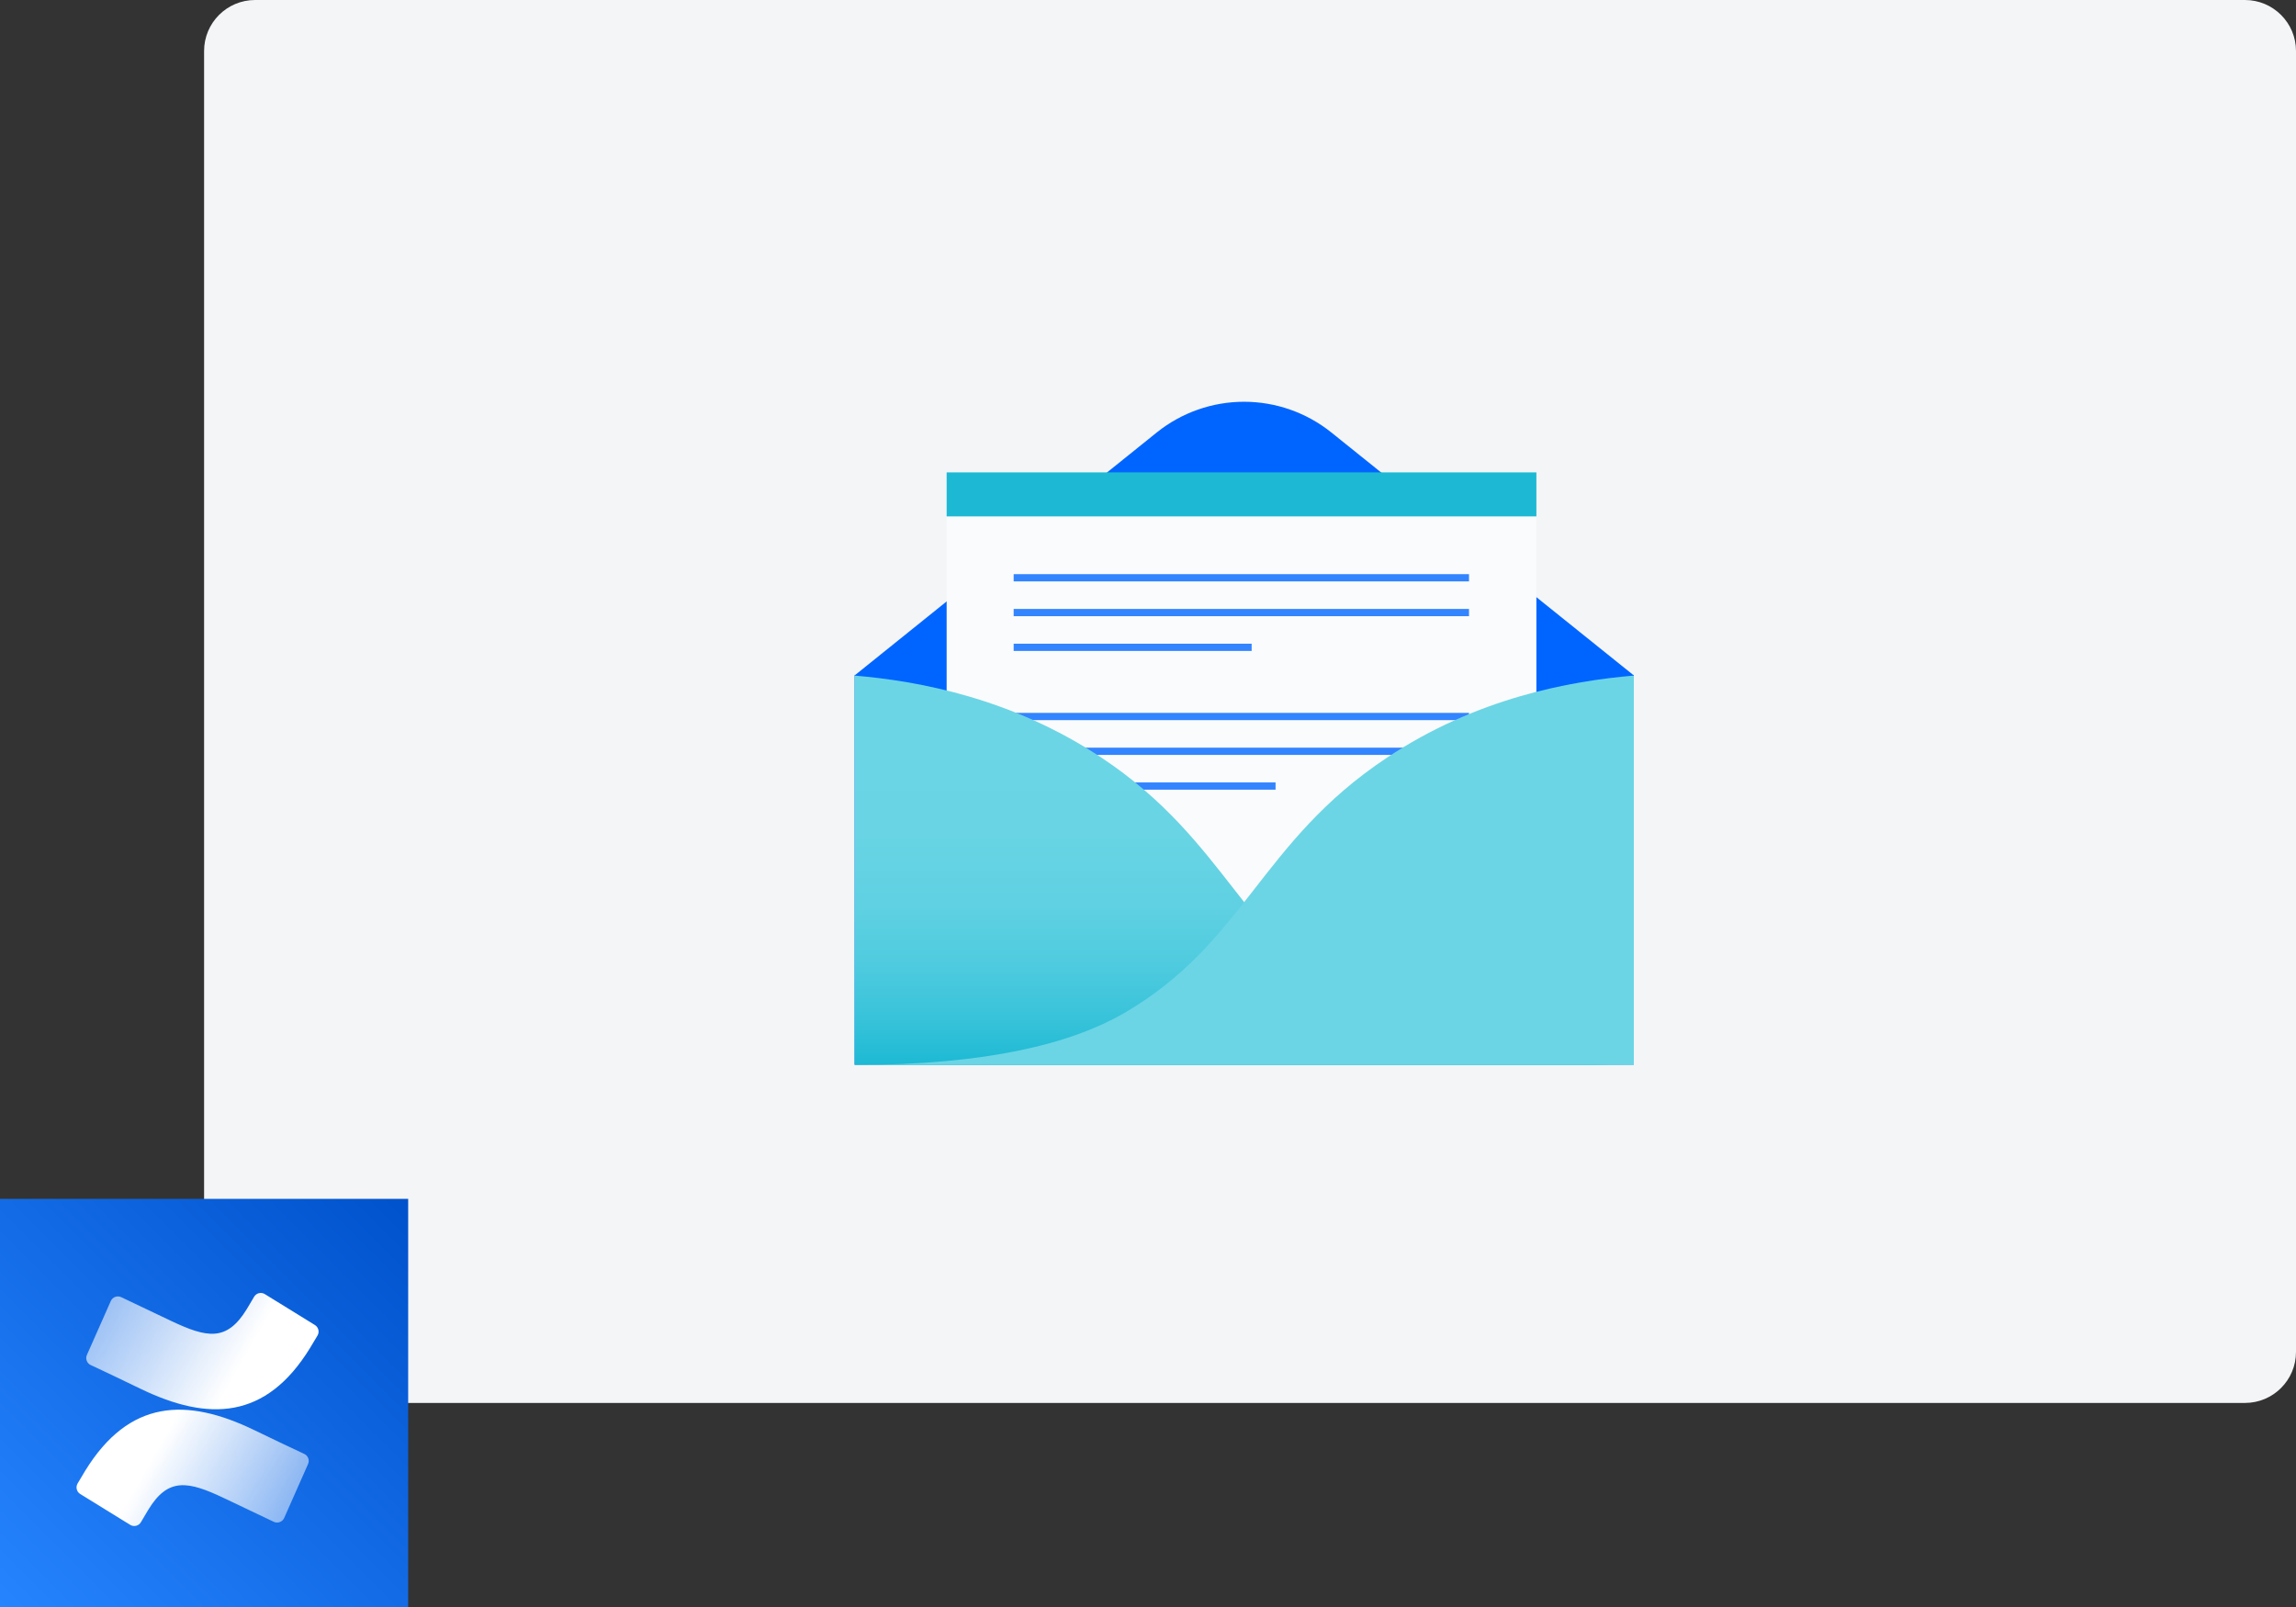
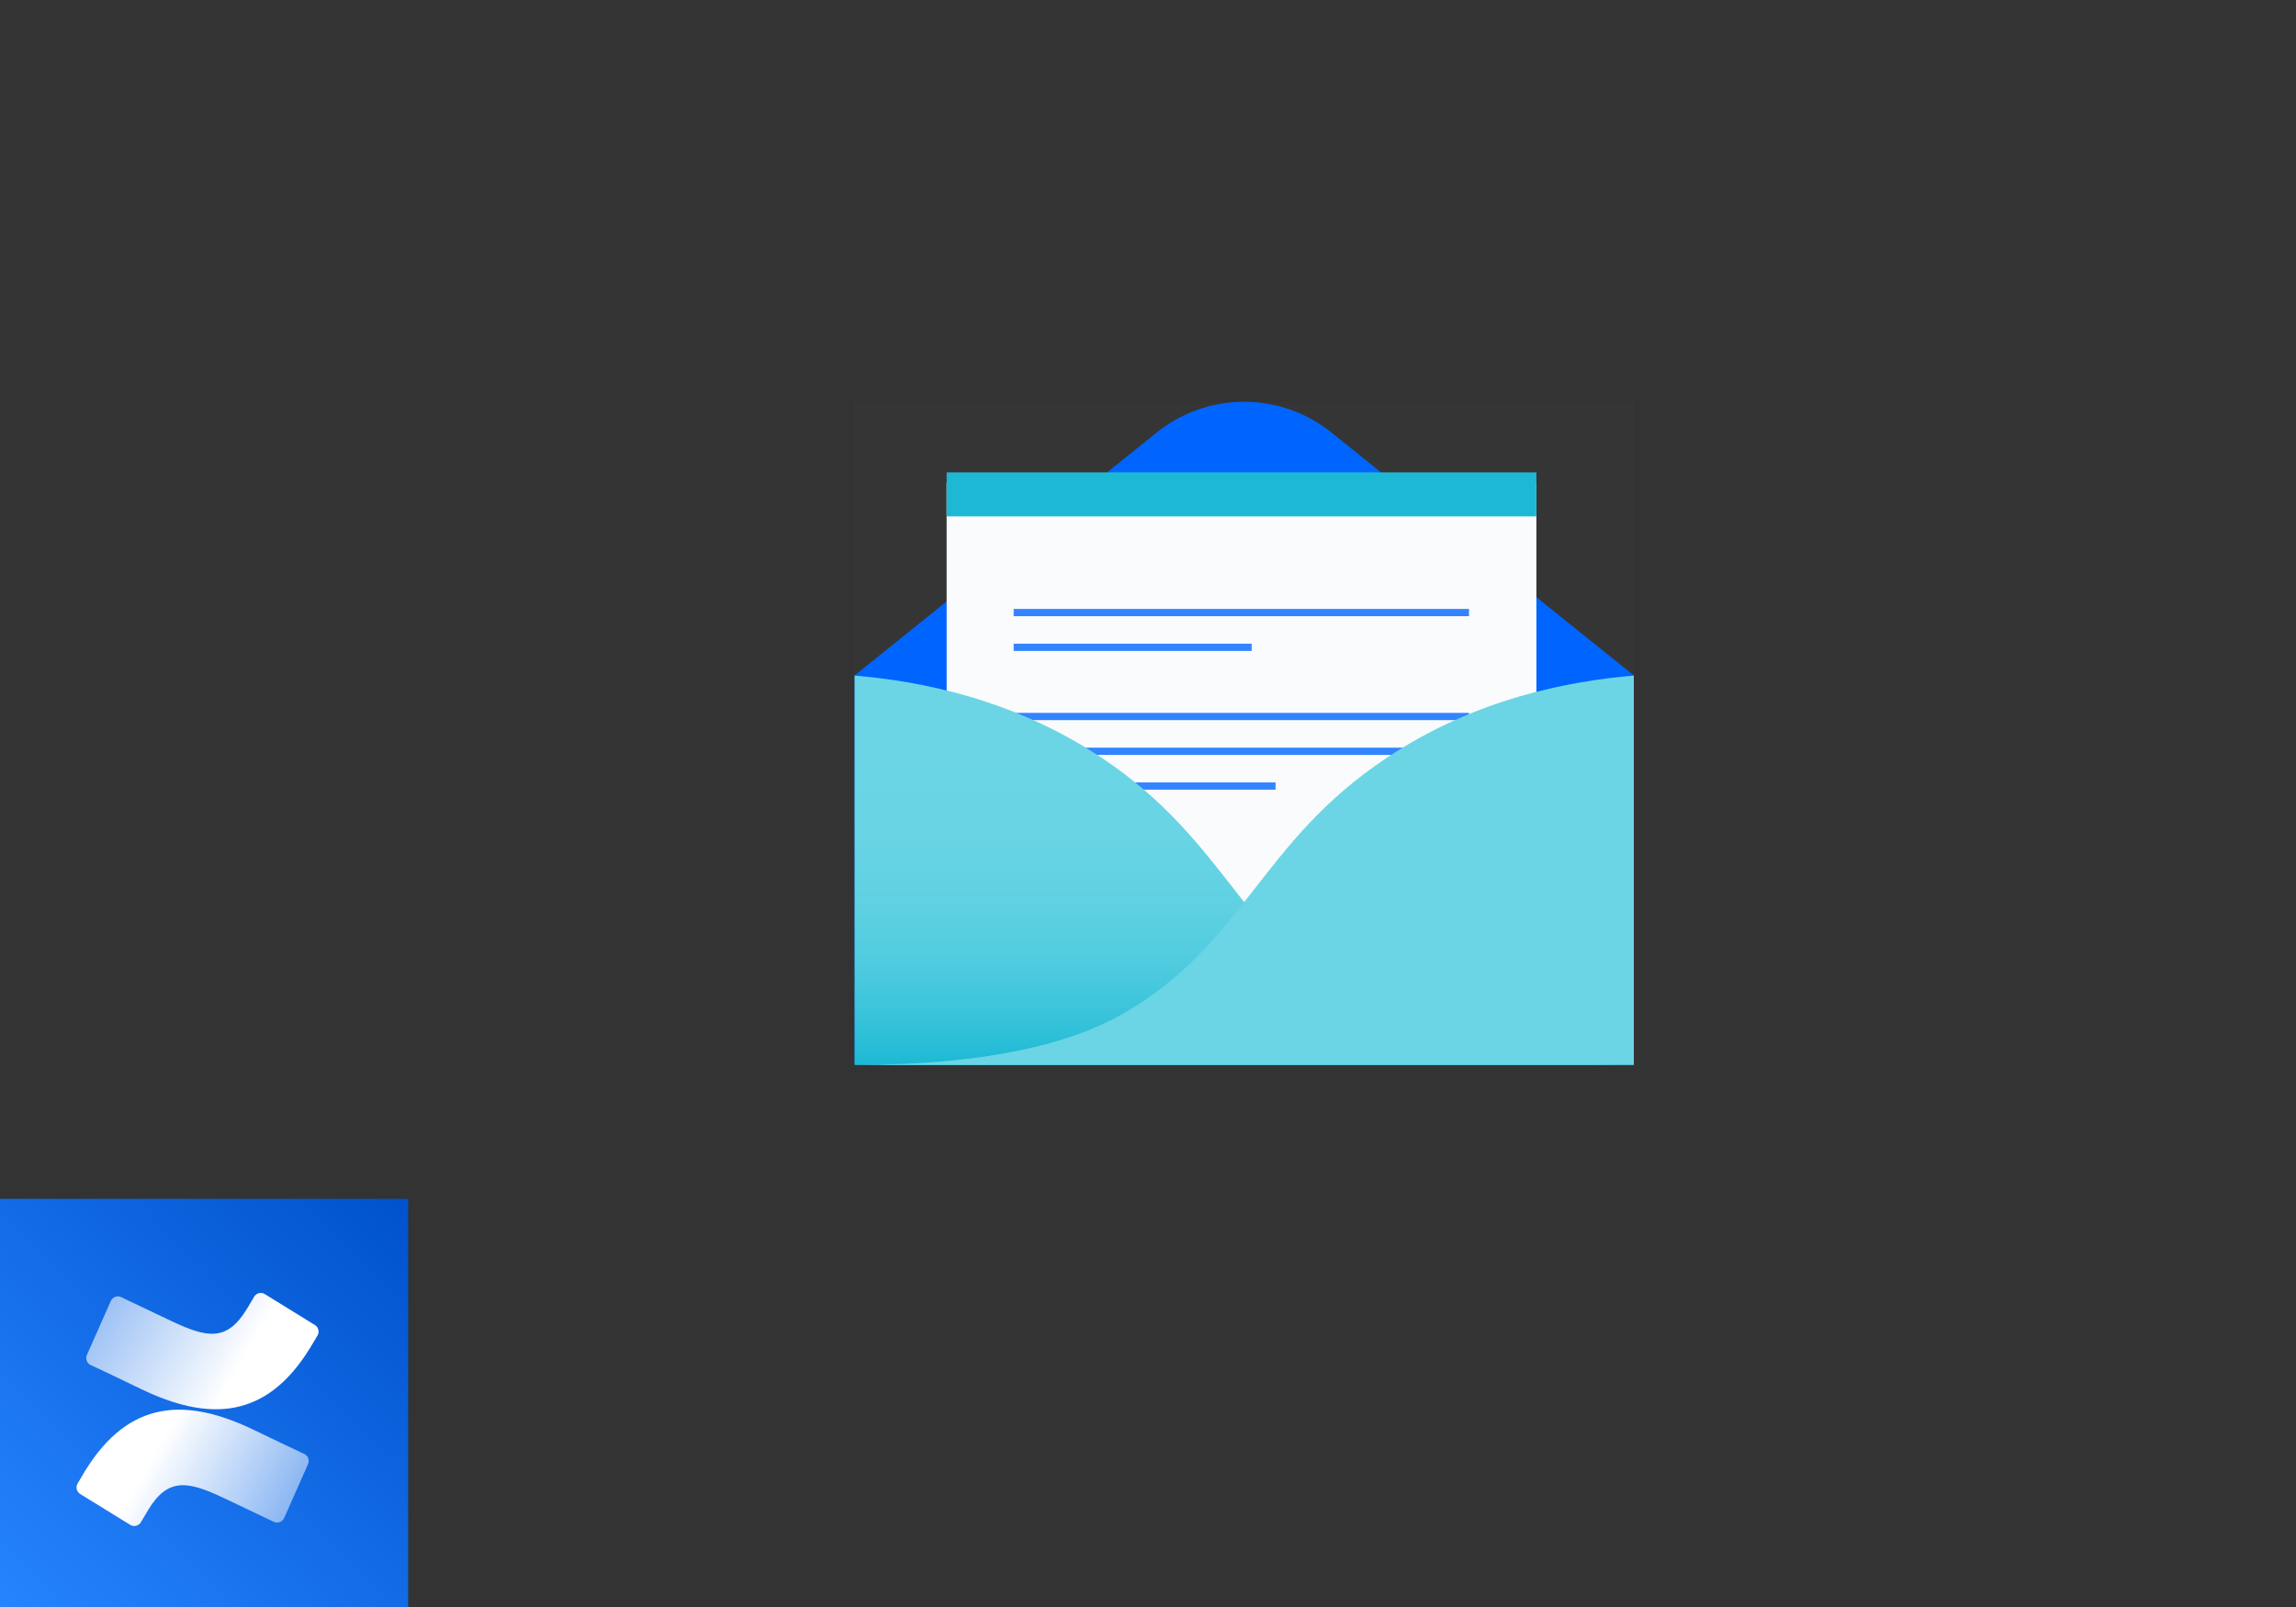
<svg xmlns="http://www.w3.org/2000/svg" width="180" height="126" viewBox="0 0 180 126" fill="none">
  <rect x="0" y="0" width="180" height="126" fill="#333333" stroke="none" />
-   <path d="M16 4C16 1.791 17.791 0 20 0H176C178.209 0 180 1.791 180 4V106C180 108.209 178.209 110 176 110H20C17.791 110 16 108.209 16 106V4Z" fill="#F4F5F7" />
  <g clip-path="url(#clip0_6294_14567)">
    <path d="M32 94H0V126H32V94Z" fill="url(#paint0_linear_6294_14567)" />
  </g>
  <path d="M6.676 115.322C6.481 115.644 6.26 116.017 6.087 116.311C6.006 116.445 5.98 116.607 6.016 116.76C6.051 116.914 6.145 117.047 6.277 117.133L10.207 119.559C10.275 119.601 10.352 119.63 10.431 119.642C10.511 119.654 10.592 119.651 10.67 119.632C10.748 119.612 10.822 119.578 10.886 119.53C10.951 119.482 11.005 119.422 11.046 119.352C11.202 119.088 11.403 118.749 11.621 118.383C13.18 115.813 14.747 116.127 17.57 117.466L21.465 119.321C21.538 119.355 21.618 119.375 21.699 119.378C21.779 119.382 21.86 119.369 21.936 119.341C22.012 119.313 22.081 119.27 22.14 119.215C22.199 119.159 22.246 119.093 22.279 119.019L24.151 114.793C24.215 114.649 24.221 114.487 24.167 114.339C24.114 114.191 24.005 114.07 23.863 114.002C23.041 113.614 21.405 112.852 19.939 112.133C14.614 109.554 10.121 109.727 6.676 115.322Z" fill="url(#paint1_linear_6294_14567)" />
  <path d="M24.3 105.702C24.499 105.383 24.72 105.009 24.892 104.716C24.973 104.579 24.997 104.417 24.959 104.264C24.921 104.11 24.825 103.977 24.691 103.893L20.761 101.467C20.693 101.424 20.616 101.396 20.537 101.383C20.457 101.371 20.376 101.374 20.298 101.393C20.219 101.413 20.146 101.447 20.081 101.496C20.017 101.544 19.962 101.604 19.922 101.674C19.766 101.938 19.565 102.278 19.347 102.643C17.777 105.213 16.219 104.9 13.395 103.56L9.5 101.706C9.427 101.671 9.347 101.651 9.267 101.648C9.186 101.644 9.105 101.657 9.029 101.685C8.954 101.713 8.884 101.756 8.825 101.812C8.766 101.867 8.719 101.934 8.686 102.007L6.814 106.234C6.75 106.377 6.744 106.54 6.798 106.687C6.851 106.835 6.961 106.956 7.102 107.024C7.924 107.412 9.56 108.174 11.023 108.893C16.357 111.472 20.859 111.299 24.3 105.702Z" fill="url(#paint2_linear_6294_14567)" />
  <g clip-path="url(#clip1_6294_14567)">
    <rect width="61.088" height="52" transform="translate(67 31.5)" fill="white" fill-opacity="0.01" />
    <path d="M128.031 52.913L104.346 33.886C102.409 32.342 100.006 31.501 97.53 31.501C95.053 31.501 92.65 32.342 90.714 33.886L67.057 52.913H67V83.472H128.088V52.913H128.031Z" fill="#0065FF" />
    <path d="M120.448 37.862H74.214V75.298H120.448V37.862Z" fill="#FAFBFC" />
    <path d="M115.166 47.745H79.468V48.313H115.166V47.745Z" fill="#3384FF" />
    <path d="M120.448 37.038H74.214V40.489H120.448V37.038Z" fill="#1DB9D4" />
    <path d="M98.126 50.471H79.468V51.039H98.126V50.471Z" fill="#3384FF" />
-     <path d="M115.166 45.018H79.468V45.586H115.166V45.018Z" fill="#3384FF" />
    <path d="M115.166 55.895H79.468V56.463H115.166V55.895Z" fill="#3384FF" />
    <path d="M115.166 58.622H79.468V59.19H115.166V58.622Z" fill="#3384FF" />
    <path d="M100.001 61.348H79.468V61.916H100.001V61.348Z" fill="#3384FF" />
    <path d="M128.088 83.5C117.722 83.5 111.133 81.824 107.015 79.467C97.501 73.958 96.309 66.034 86.369 59.417C79.326 54.731 71.998 53.396 67 52.97V83.5H128.088Z" fill="url(#paint3_linear_6294_14567)" />
    <path d="M67 83.5C77.423 83.5 83.955 81.824 88.073 79.467C97.587 73.958 98.751 66.034 108.719 59.417C115.734 54.731 123.09 53.396 128.088 52.97V83.5H67Z" fill="#6BD5E5" />
  </g>
  <defs>
    <linearGradient id="paint0_linear_6294_14567" x1="32" y1="94" x2="3.8147e-06" y2="126" gradientUnits="userSpaceOnUse">
      <stop stop-color="#0052CC" />
      <stop offset="1" stop-color="#2684FF" />
    </linearGradient>
    <linearGradient id="paint1_linear_6294_14567" x1="24.05" y1="120.804" x2="12.156" y2="113.97" gradientUnits="userSpaceOnUse">
      <stop stop-color="white" stop-opacity="0.4" />
      <stop offset="1" stop-color="white" />
    </linearGradient>
    <linearGradient id="paint2_linear_6294_14567" x1="6.932" y1="100.222" x2="18.823" y2="107.056" gradientUnits="userSpaceOnUse">
      <stop stop-color="white" stop-opacity="0.5" />
      <stop offset="1" stop-color="white" />
    </linearGradient>
    <linearGradient id="paint3_linear_6294_14567" x1="97.541" y1="83.506" x2="97.541" y2="52.965" gradientUnits="userSpaceOnUse">
      <stop stop-color="#1DB9D4" />
      <stop offset="0.12" stop-color="#38C3DA" />
      <stop offset="0.26" stop-color="#4FCBDF" />
      <stop offset="0.41" stop-color="#5FD1E2" />
      <stop offset="0.59" stop-color="#68D4E4" />
      <stop offset="0.82" stop-color="#6BD5E5" />
    </linearGradient>
    <clipPath id="clip0_6294_14567">
      <rect width="32" height="32" fill="white" transform="translate(0 94)" />
    </clipPath>
    <clipPath id="clip1_6294_14567">
      <rect width="61.088" height="52" fill="white" transform="translate(67 31.5)" />
    </clipPath>
  </defs>
</svg>